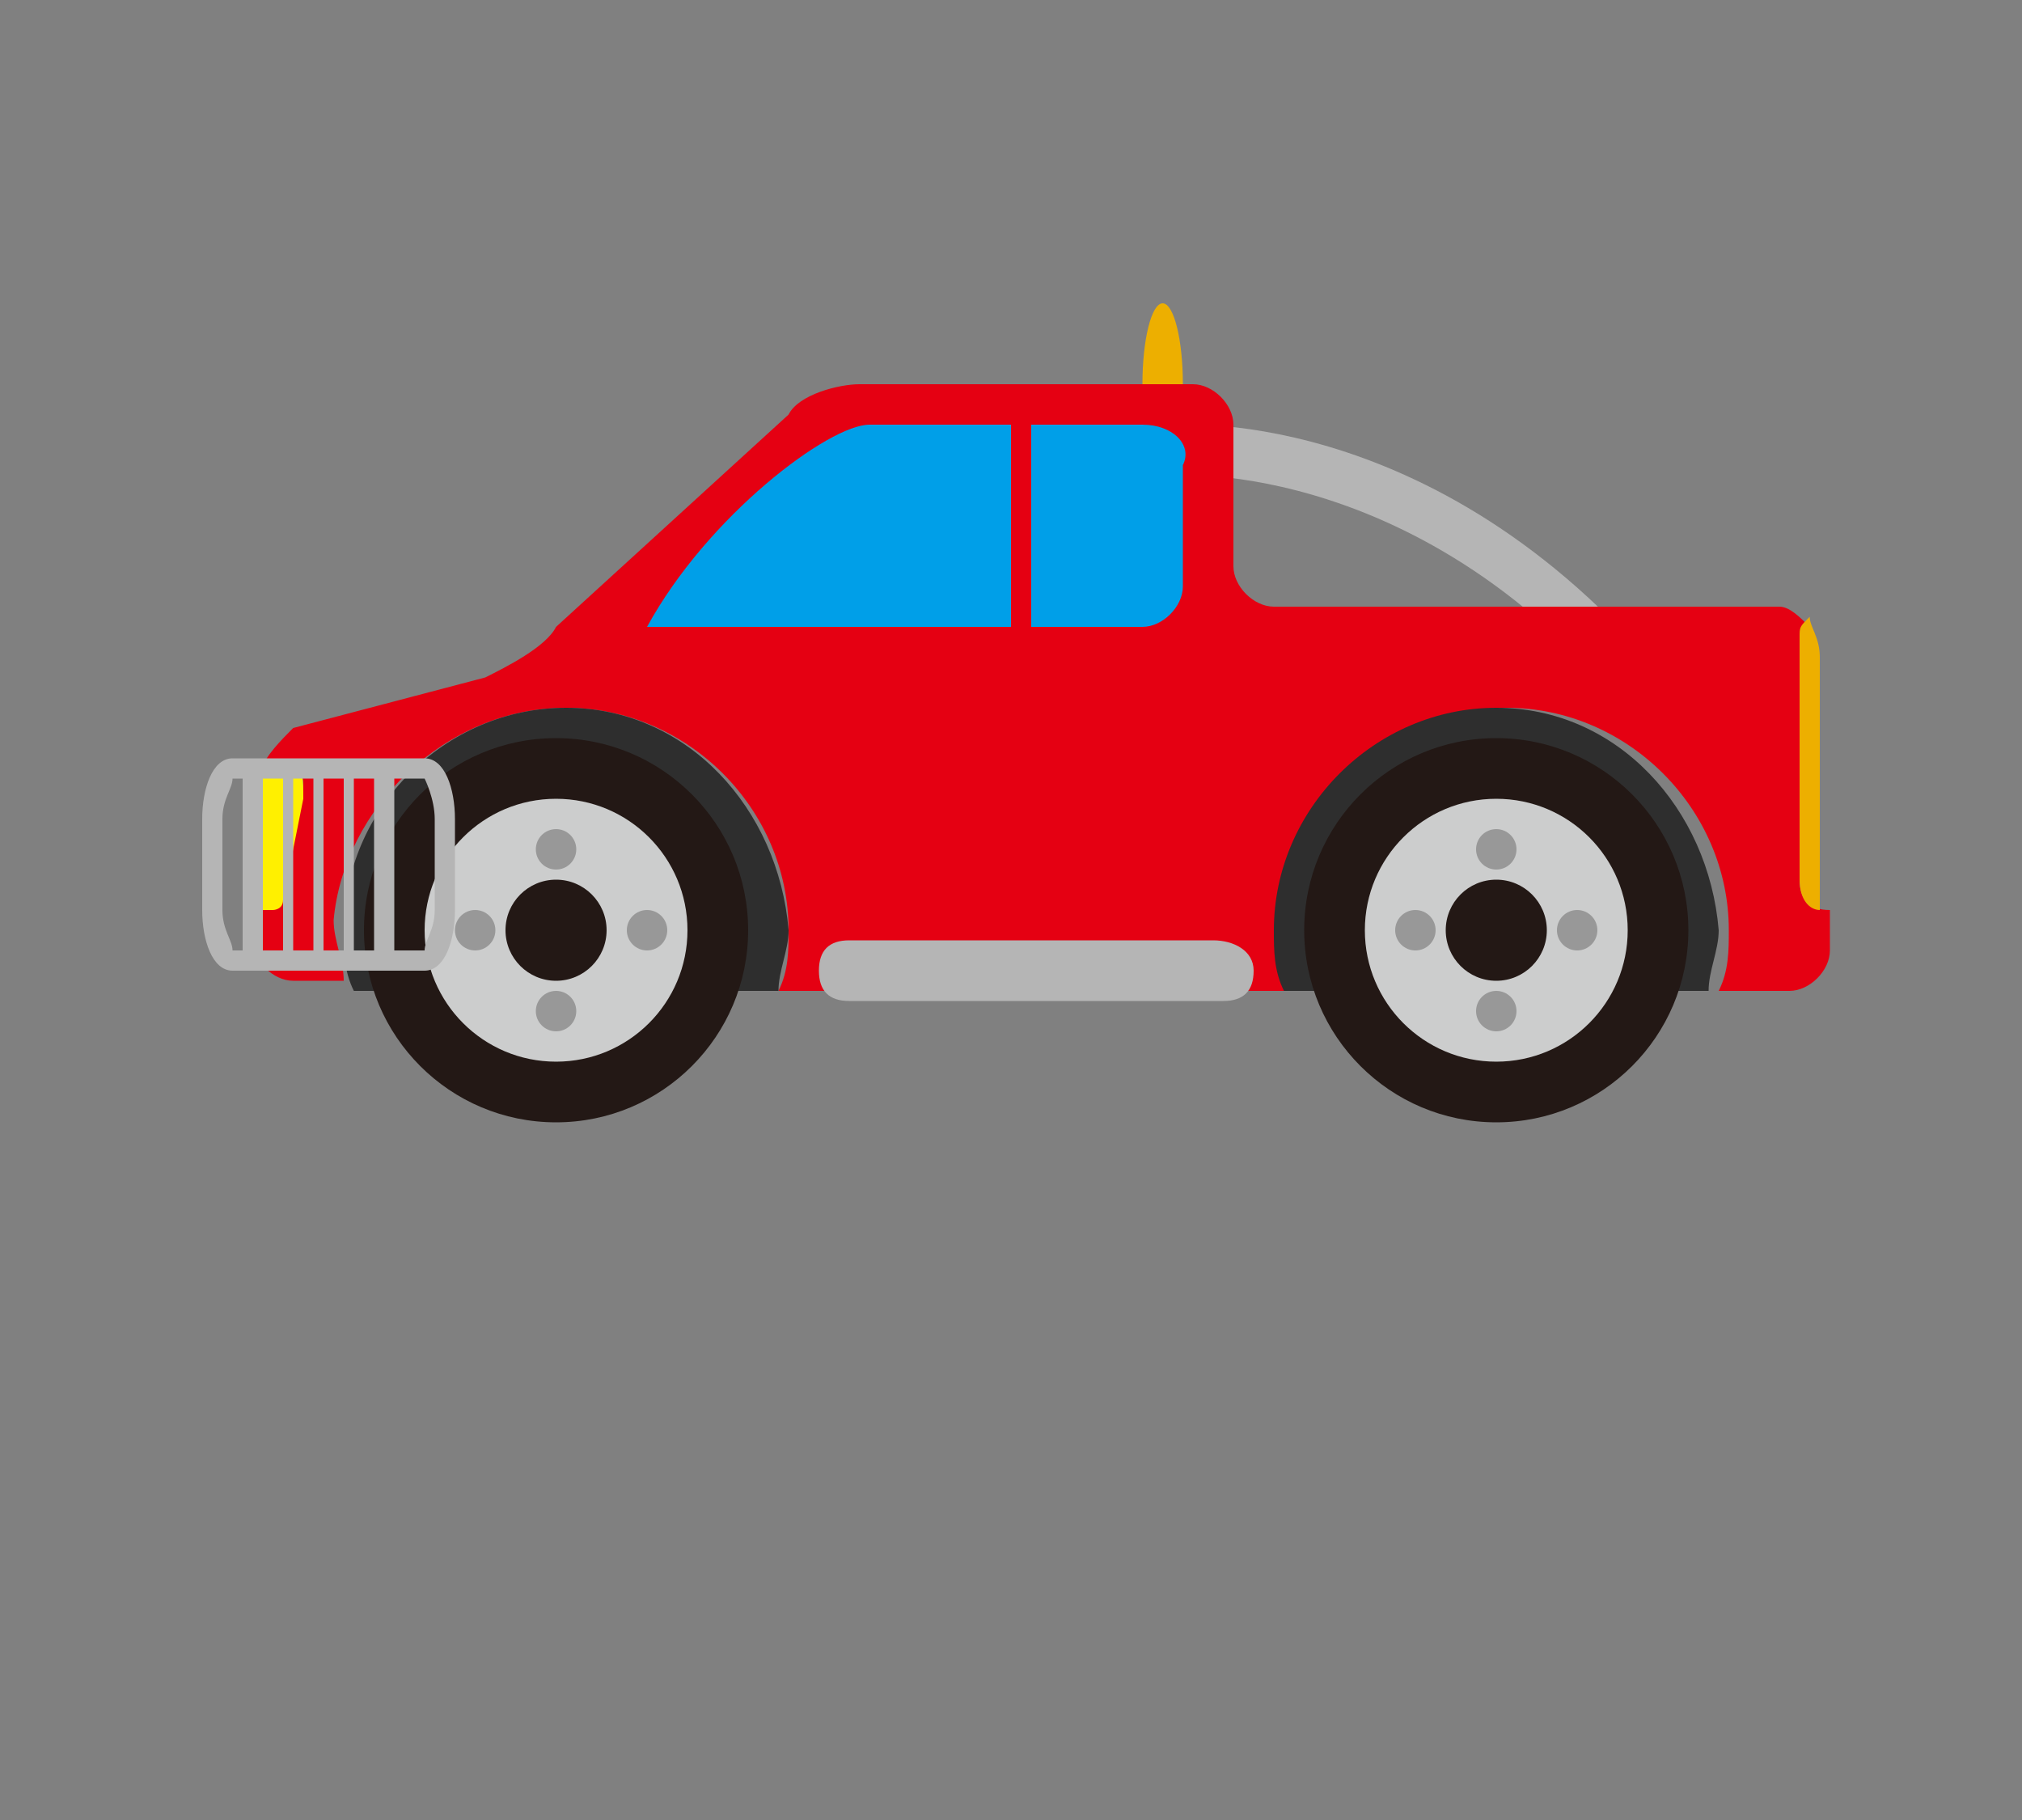
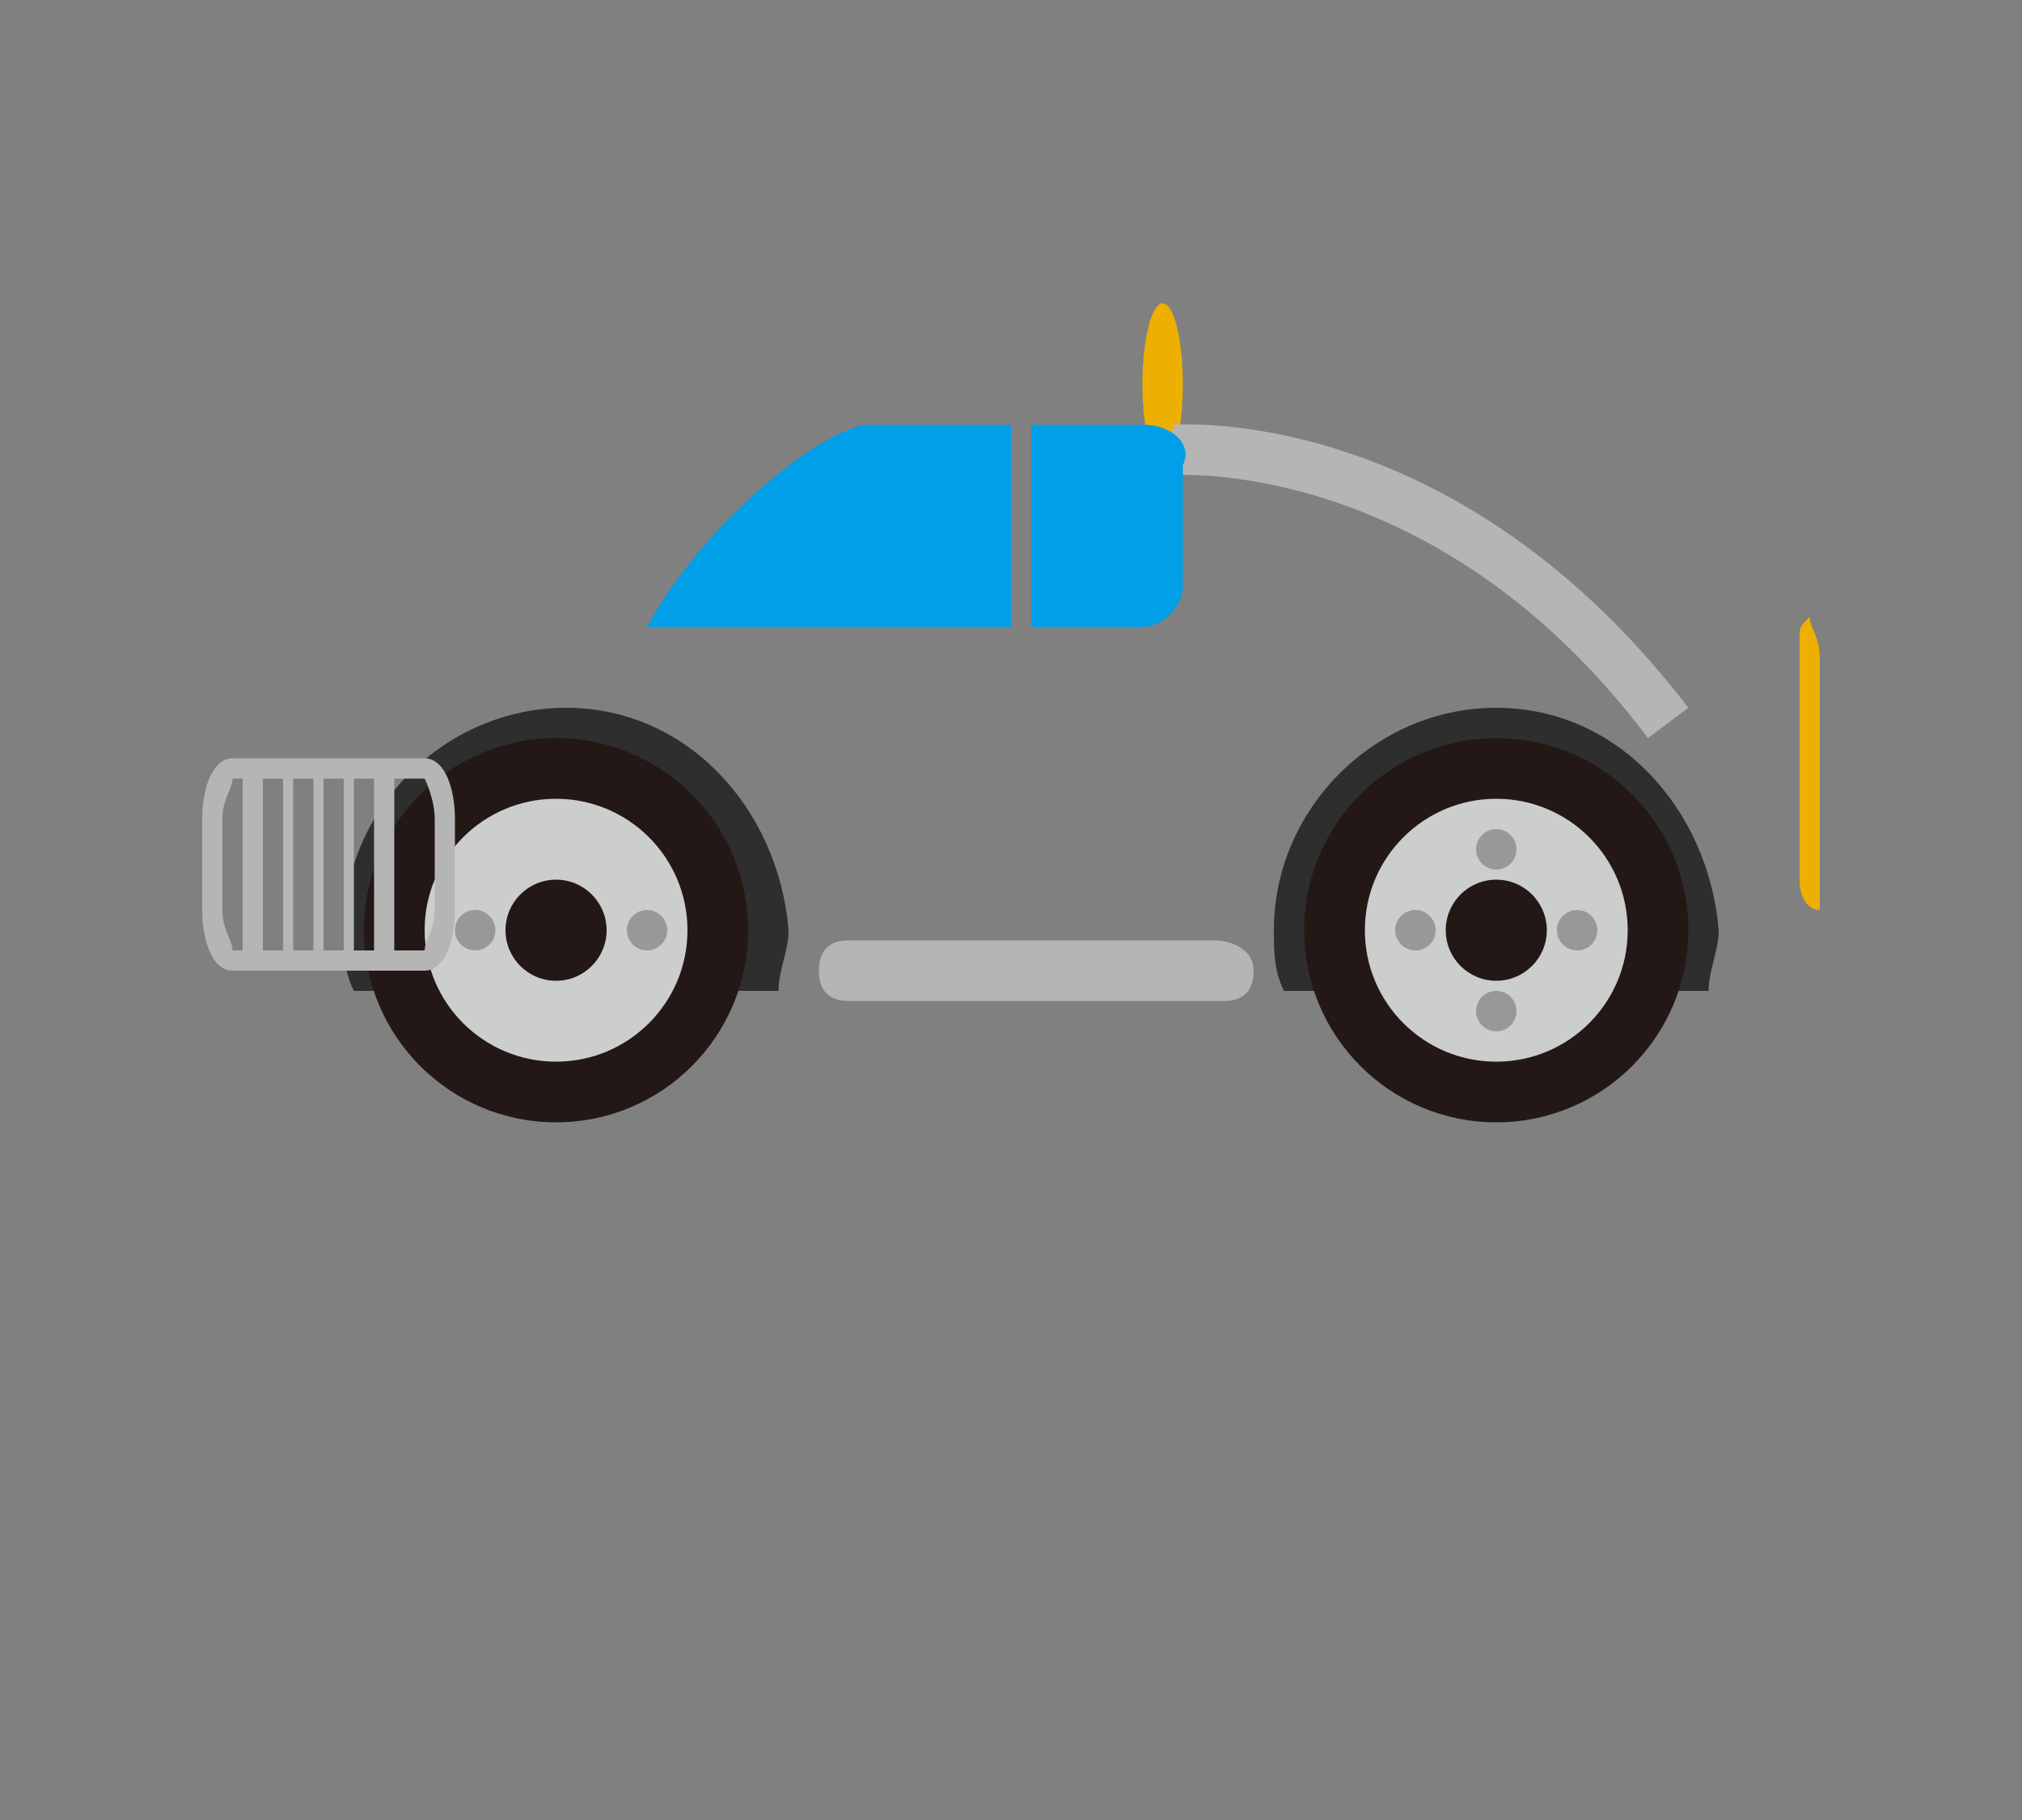
<svg xmlns="http://www.w3.org/2000/svg" version="1.1" id="レイヤー_1" x="0px" y="0px" width="20px" height="18px" viewBox="0 0 20 18" style="enable-background:new 0 0 20 18;" xml:space="preserve">
  <rect x="0" y="0" width="20" height="18" fill="#808080" stroke="none" />
  <style type="text/css">
	.st0{fill:#EDAF00;}
	.st1{fill:#B5B5B5;}
	.st2{fill:#E50012;}
	.st3{fill:#2E2E2E;}
	.st4{fill:#FFF000;}
	.st5{fill:#009FE8;}
	.st6{fill:#231815;}
	.st7{fill:#CCCDCD;}
	.st8{fill:#989898;}
</style>
  <g>
    <ellipse class="st0" cx="11.5" cy="3.8" rx="0.2" ry="0.8" />
    <path class="st1" d="M16.3,7.3c-2.1-2.8-4.7-2.6-4.7-2.6l0-0.5c0.1,0,2.8-0.2,5.1,2.8L16.3,7.3z" />
    <g>
-       <path class="st2" d="M17.8,8.7V6.4c0-0.1,0-0.2,0.1-0.2C17.8,6.1,17.7,6,17.6,6h-5c-0.2,0-0.4-0.2-0.4-0.4V4.2    c0-0.2-0.2-0.4-0.4-0.4H8.5c-0.2,0-0.6,0.1-0.7,0.3L5.5,6.2C5.4,6.4,5,6.6,4.8,6.7L2.9,7.2C2.8,7.3,2.6,7.5,2.6,7.6h0.3    C3,7.6,3,7.7,3,7.8l-0.2,1C2.8,9,2.7,9,2.6,9H2.5v0.3c0,0.2,0.2,0.4,0.4,0.4h0.5c0-0.2-0.1-0.4-0.1-0.6C3.4,8,4.4,7,5.6,7    c1.2,0,2.2,1,2.2,2.2c0,0.2,0,0.4-0.1,0.6h5.1c0-0.2-0.1-0.4-0.1-0.6c0-1.2,1-2.2,2.2-2.2c1.2,0,2.2,1,2.2,2.2    c0,0.2,0,0.4-0.1,0.6h0.7c0.2,0,0.4-0.2,0.4-0.4V9C17.9,9,17.8,8.9,17.8,8.7z" />
      <path class="st3" d="M5.6,7C4.4,7,3.4,8,3.4,9.2c0,0.2,0,0.4,0.1,0.6H4h3.7c0-0.2,0.1-0.4,0.1-0.6C7.7,8,6.8,7,5.6,7z" />
      <path class="st3" d="M14.8,7c-1.2,0-2.2,1-2.2,2.2c0,0.2,0,0.4,0.1,0.6h4.2c0-0.2,0.1-0.4,0.1-0.6C16.9,8,16,7,14.8,7z" />
    </g>
-     <path class="st4" d="M2.8,8.9l0.2-1C3,7.7,3,7.6,2.9,7.6H2.6c0,0.1,0,0.1,0,0.2V9h0.1C2.7,9,2.8,9,2.8,8.9z" />
    <path class="st0" d="M17.9,6.1c-0.1,0.1-0.1,0.1-0.1,0.2v2.4C17.8,8.9,17.9,9,18,9V6.5C18,6.3,17.9,6.2,17.9,6.1z" />
    <path class="st5" d="M8.6,4.2c-0.4,0-1.6,0.9-2.2,2H10v-2H8.6z" />
    <g>
      <path class="st5" d="M11.3,4.2h-1.1v2h1.1c0.2,0,0.4-0.2,0.4-0.4V4.6C11.8,4.4,11.6,4.2,11.3,4.2z" />
    </g>
    <g>
      <circle class="st6" cx="5.5" cy="9.2" r="1.9" />
      <circle class="st7" cx="5.5" cy="9.2" r="1.3" />
      <circle class="st6" cx="5.5" cy="9.2" r="0.5" />
      <g>
-         <circle class="st8" cx="5.5" cy="8.4" r="0.2" />
        <circle class="st8" cx="4.7" cy="9.2" r="0.2" />
-         <circle class="st8" cx="5.5" cy="10" r="0.2" />
        <circle class="st8" cx="6.4" cy="9.2" r="0.2" />
      </g>
    </g>
    <g>
      <circle class="st6" cx="14.8" cy="9.2" r="1.9" />
      <circle class="st7" cx="14.8" cy="9.2" r="1.3" />
      <circle class="st6" cx="14.8" cy="9.2" r="0.5" />
      <g>
        <circle class="st8" cx="14.8" cy="8.4" r="0.2" />
        <circle class="st8" cx="14" cy="9.2" r="0.2" />
        <circle class="st8" cx="14.8" cy="10" r="0.2" />
        <circle class="st8" cx="15.6" cy="9.2" r="0.2" />
      </g>
    </g>
    <path class="st1" d="M4.2,7.5H2.3C2.1,7.5,2,7.8,2,8.1V9c0,0.3,0.1,0.6,0.3,0.6h1.9c0.2,0,0.3-0.3,0.3-0.6V8.1   C4.5,7.8,4.4,7.5,4.2,7.5z M2.9,7.7h0.2v1.7H2.9V7.7z M2.7,9.4H2.6V7.7h0.2V9.4z M3.2,7.7h0.2v1.7H3.2V7.7z M3.5,7.7h0.2v1.7H3.5   V7.7z M2.2,9V8.1c0-0.2,0.1-0.3,0.1-0.4h0.1v1.7H2.3C2.3,9.3,2.2,9.2,2.2,9z M4.3,9c0,0.2-0.1,0.3-0.1,0.4H3.9V7.7h0.3   c0,0,0.1,0.2,0.1,0.4V9z" />
    <path class="st1" d="M12.4,9.6c0,0.2-0.1,0.3-0.3,0.3H8.4c-0.2,0-0.3-0.1-0.3-0.3l0,0c0-0.2,0.1-0.3,0.3-0.3h3.6   C12.2,9.3,12.4,9.4,12.4,9.6L12.4,9.6z" />
  </g>
</svg>